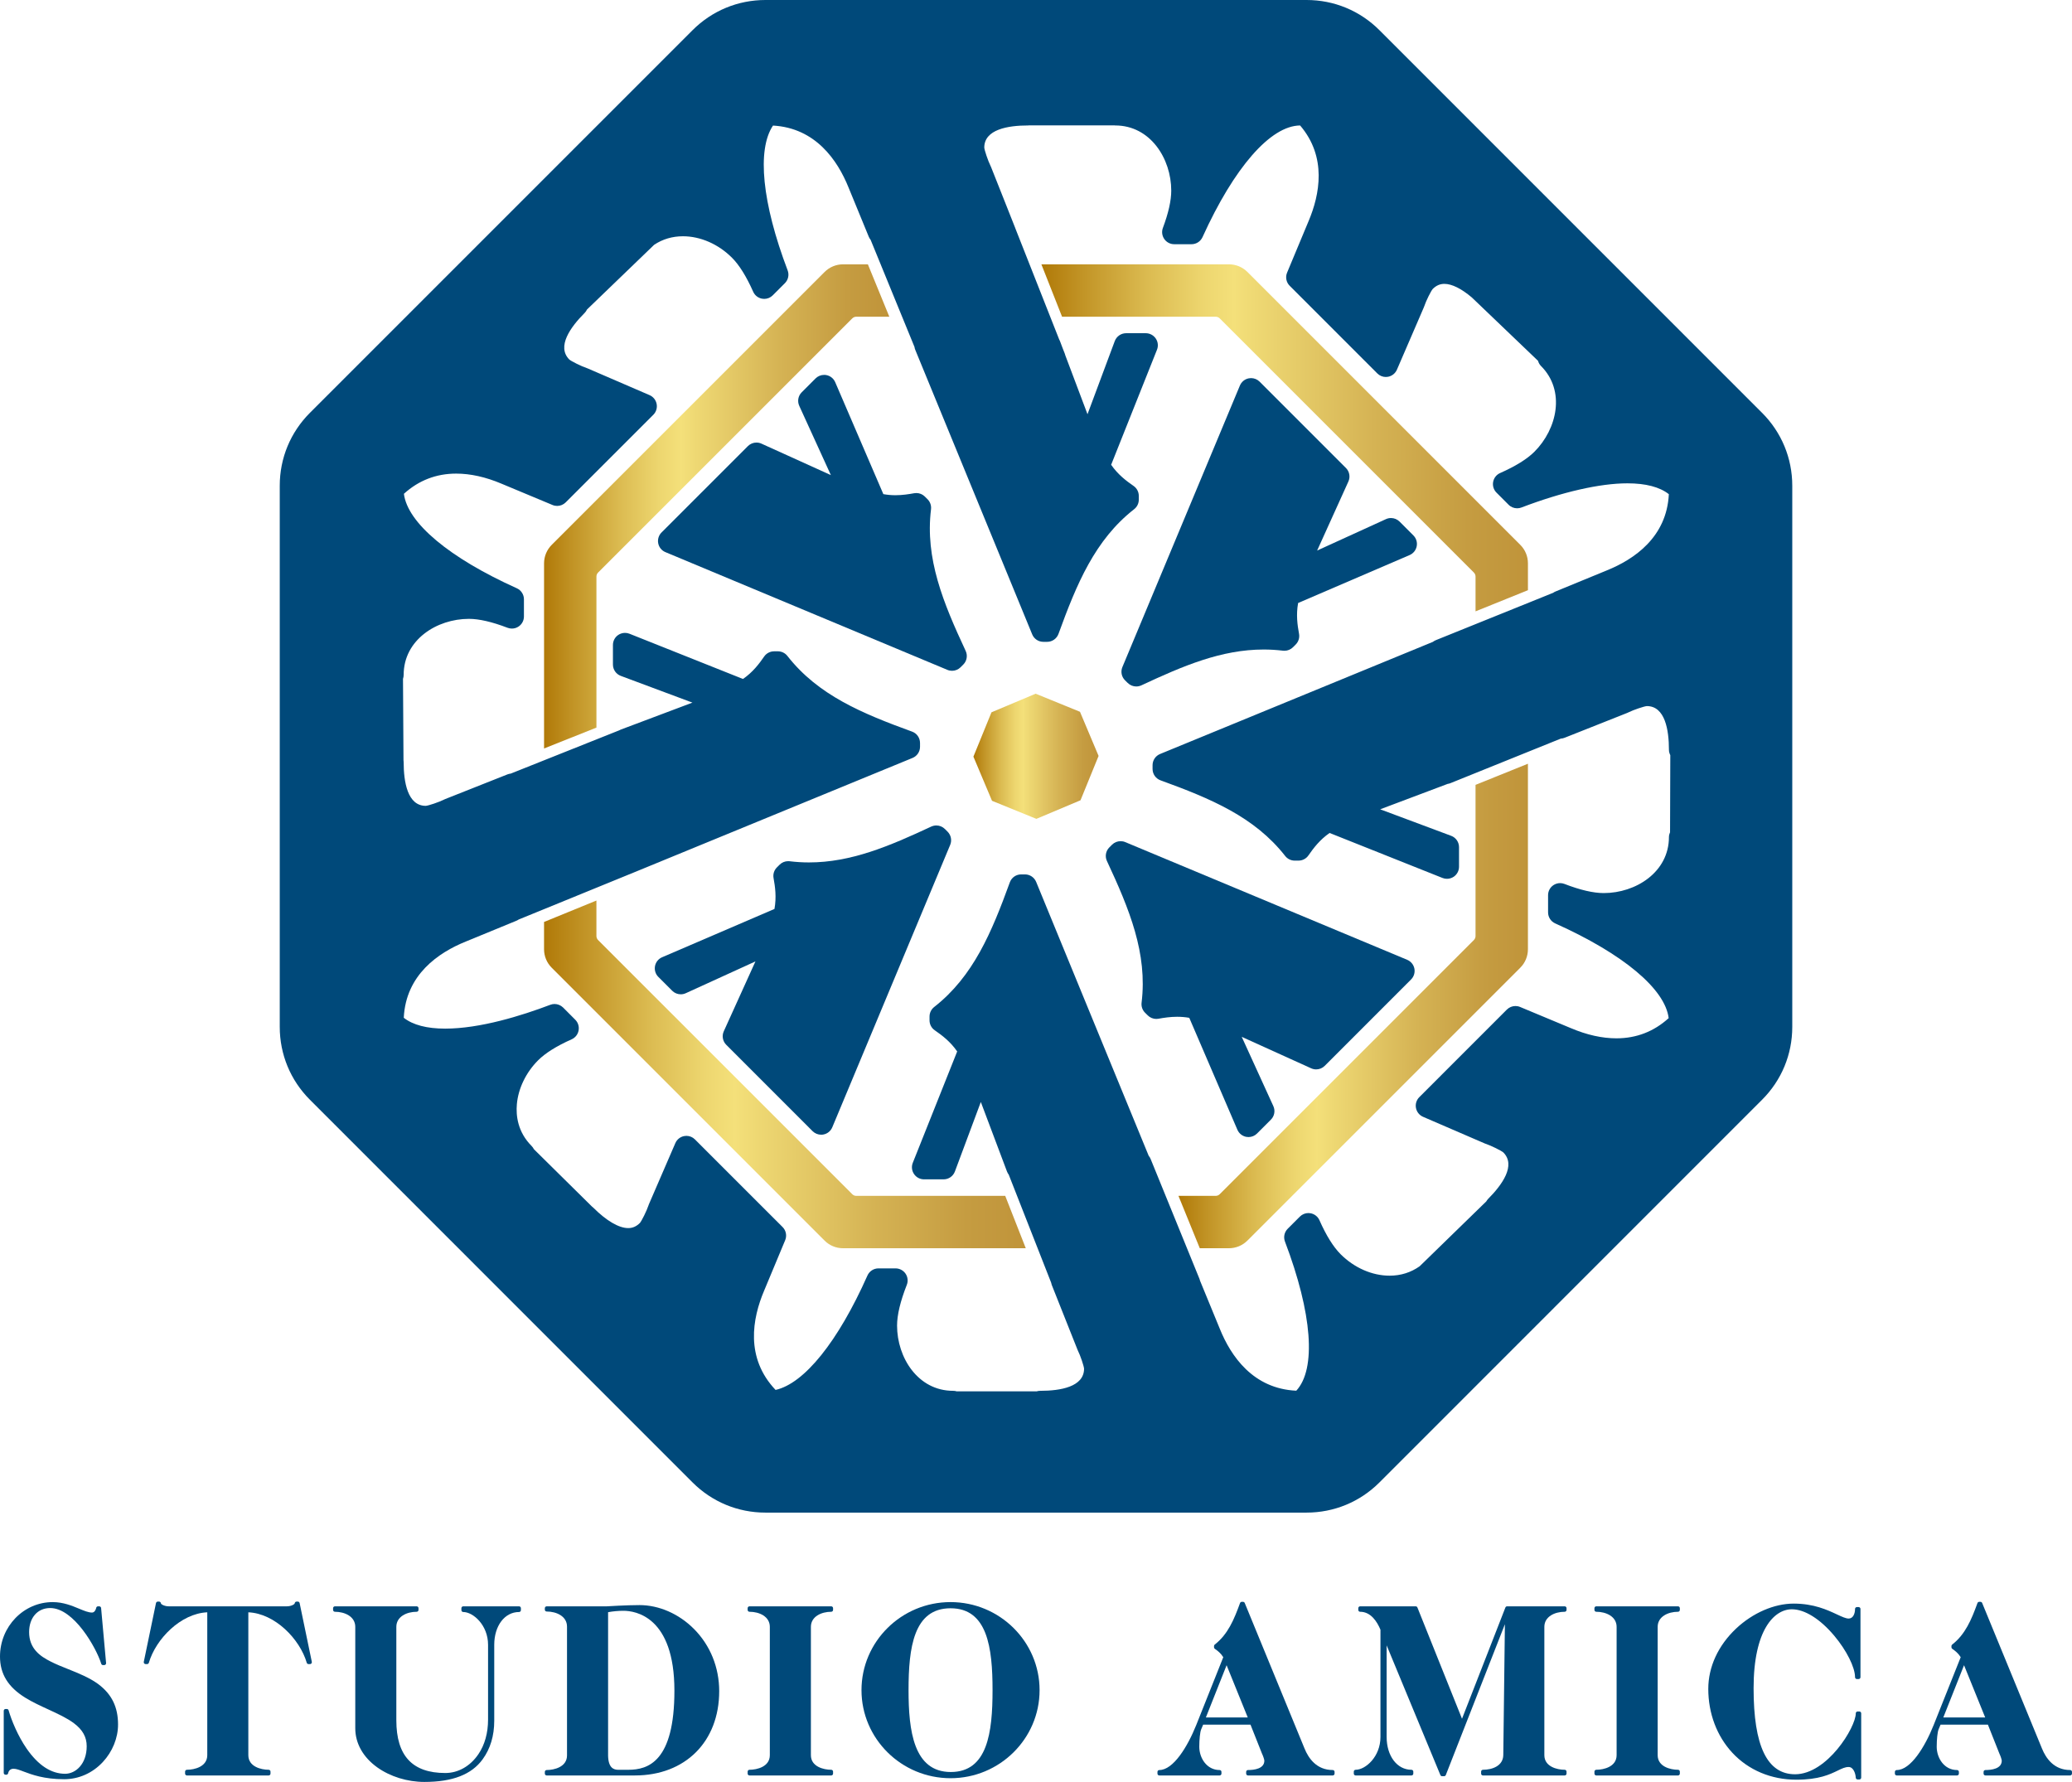
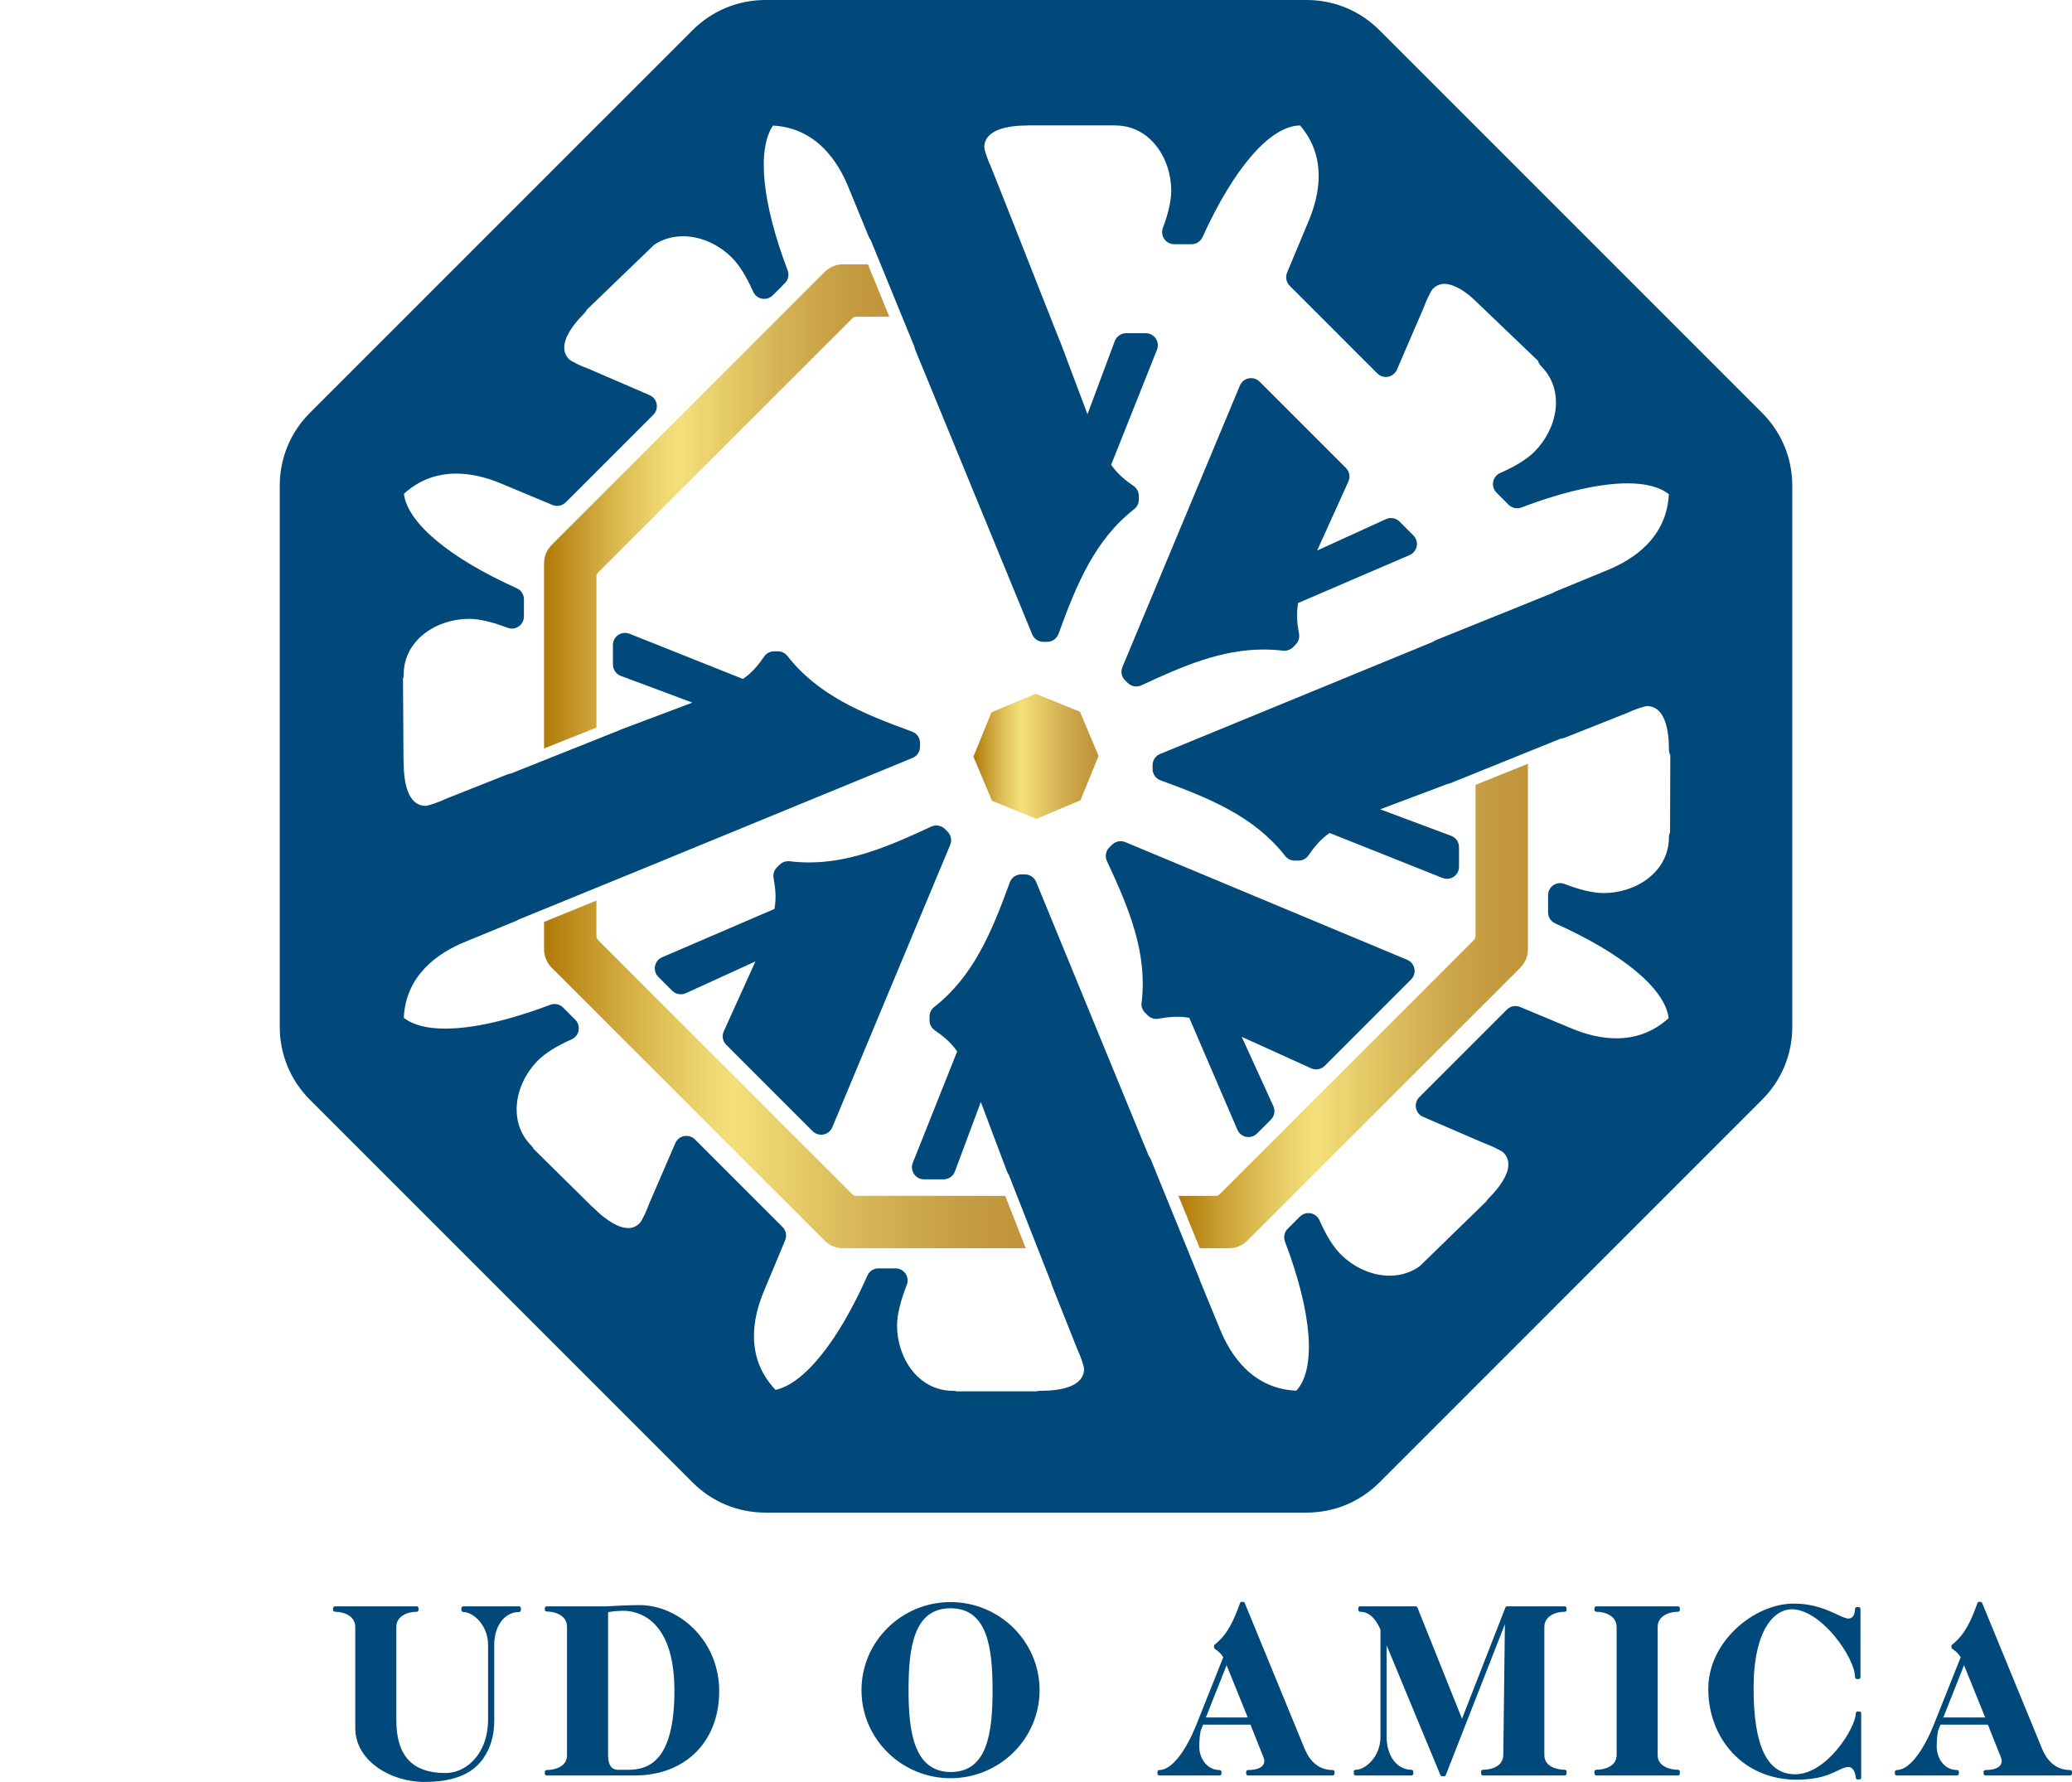
<svg xmlns="http://www.w3.org/2000/svg" xmlns:xlink="http://www.w3.org/1999/xlink" id="Livello_2" viewBox="0 0 252.062 216.765">
  <defs>
    <style>.cls-1{fill:url(#_3-5);}.cls-1,.cls-2,.cls-3,.cls-4,.cls-5,.cls-6{stroke-width:0px;}.cls-2{fill:url(#_3-3);}.cls-3{fill:url(#_3-4);}.cls-4{fill:url(#_3-2);}.cls-5{fill:#00497a;}.cls-6{fill:url(#_3);}</style>
    <linearGradient id="_3" x1="118.418" y1="91.999" x2="133.644" y2="91.999" gradientUnits="userSpaceOnUse">
      <stop offset="0" stop-color="#b07908" />
      <stop offset=".081" stop-color="#c19325" />
      <stop offset=".223" stop-color="#dcbc52" />
      <stop offset=".333" stop-color="#edd66f" />
      <stop offset=".396" stop-color="#f4e07a" />
      <stop offset=".442" stop-color="#eed873" />
      <stop offset=".683" stop-color="#d5b354" />
      <stop offset=".877" stop-color="#c59c41" />
      <stop offset="1" stop-color="#c0943a" />
    </linearGradient>
    <linearGradient id="_3-2" x1="66.185" y1="130.696" x2="124.789" y2="130.696" xlink:href="#_3" />
    <linearGradient id="_3-3" x1="143.362" y1="122.374" x2="185.876" y2="122.374" xlink:href="#_3" />
    <linearGradient id="_3-4" x1="66.185" y1="61.604" x2="108.187" y2="61.604" xlink:href="#_3" />
    <linearGradient id="_3-5" x1="126.686" y1="53.262" x2="185.876" y2="53.262" xlink:href="#_3" />
  </defs>
  <g id="Livello_1-2">
    <path class="cls-5" d="M214.357,50.219L167.811,3.672c-2.368-2.368-5.515-3.672-8.865-3.672h-65.828c-3.35,0-6.501,1.305-8.868,3.672l-46.548,46.547c-2.368,2.368-3.672,5.518-3.67,8.867v65.829c0,3.349,1.304,6.498,3.67,8.865l46.548,46.551c2.368,2.365,5.515,3.671,8.86,3.671h65.832c3.355,0,6.501-1.302,8.87-3.671l46.547-46.551c2.37-2.367,3.675-5.515,3.673-8.864V59.085c0-3.349-1.307-6.498-3.673-8.867ZM158.946,1.468c.179,0,.348.018.519.024-.172-.006-.343-.024-.521-.024h.001ZM93.111,182.533c-.182,0-.363-.021-.547-.027.184.009.365.027.551.027h-.005ZM191.114,125.076l-6.195-2.584c-.184-.078-.374-.113-.564-.113-.383,0-.757.15-1.04.429l-10.66,10.662c-.343.343-.493.836-.401,1.311.092.478.411.879.861,1.074l7.503,3.24c.035.015.073.032.113.044.696.231,1.89.832,2.148,1.048,1.569,1.57-.147,3.951-1.863,5.67-.087.089-.149.19-.208.289l-8.104,7.889c-1.051.749-2.292,1.146-3.652,1.146-2.129,0-4.305-.953-5.968-2.613-.882-.887-1.751-2.275-2.57-4.13-.198-.443-.598-.76-1.077-.849-.087-.017-.178-.026-.268-.026-.383,0-.76.153-1.039.432l-1.48,1.481c-.408.406-.539,1.019-.332,1.558,3.32,8.735,3.828,15.487,1.377,18.139-5.254-.237-7.96-4.199-9.308-7.541l-2.393-5.818c-.018-.08-.043-.159-.074-.239l-5.944-14.587c-.058-.147-.141-.282-.237-.395l-13.69-33.316c-.227-.548-.763-.91-1.359-.91h-.464c-.619,0-1.17.386-1.379.967-2.218,6.092-4.439,11.438-9.203,15.164-.357.279-.565.708-.565,1.158v.466c0,.481.236.934.633,1.207.892.617,1.892,1.368,2.731,2.575l-5.4,13.547c-.181.453-.125.962.15,1.366.271.404.726.646,1.215.646h2.382c.613,0,1.161-.38,1.376-.956l3.153-8.454,3.183,8.458c.055.141.126.27.213.383l5.153,13.125c.019.096.045.192.078.285l3.107,7.816c.012.04.031.077.048.117.335.671.749,1.918.777,2.258-.002,2.218-2.895,2.693-5.325,2.693-.156,0-.308.021-.449.067h-9.711c-.141-.046-.294-.067-.45-.067-4.265,0-6.814-4.035-6.814-7.932,0-1.302.401-2.966,1.184-4.957.179-.45.121-.962-.152-1.363-.274-.401-.728-.642-1.215-.642h-2.082c-.579,0-1.106.342-1.34.872-3.582,8.053-7.686,13.13-11.175,13.914-3.716-3.911-2.822-8.707-1.394-12.07l2.561-6.14c.23-.552.106-1.186-.316-1.606l-10.662-10.659c-.279-.282-.653-.432-1.039-.432-.092,0-.184.009-.274.028-.479.09-.879.414-1.071.859l-3.22,7.446c-.017.041-.031.081-.043.121-.239.712-.827,1.883-1.048,2.143-.42.417-.876.624-1.417.624-1.14,0-2.649-.884-4.254-2.486-.052-.052-.11-.098-.17-.144l-7.056-6.97c-.069-.139-.159-.27-.274-.386-1.703-1.703-1.918-3.707-1.795-5.084.168-1.919,1.111-3.868,2.586-5.342.878-.879,2.25-1.739,4.079-2.552.443-.199.758-.599.844-1.074.089-.476-.061-.965-.404-1.307l-1.48-1.486c-.283-.277-.659-.429-1.042-.429-.175,0-.349.034-.521.098-3.486,1.324-8.536,2.898-12.782,2.898-2.23,0-3.923-.444-5.038-1.319.253-5.231,4.205-7.925,7.538-9.271l6.17-2.535c.095-.041.187-.089.268-.146l13.406-5.478c.031-.011.061-.021.092-.035l34.419-14.144c.548-.224.91-.76.91-1.357v-.464c0-.617-.383-1.169-.965-1.38-6.094-2.218-11.44-4.436-15.166-9.201-.279-.358-.705-.567-1.158-.567h-.464c-.483,0-.933.236-1.209.633-.616.893-1.368,1.893-2.574,2.731l-13.809-5.503c-.175-.07-.358-.104-.542-.104-.291,0-.579.086-.826.251-.403.274-.645.729-.645,1.218v2.385c0,.614.383,1.163.956,1.377l8.715,3.252-7.935,2.987c-.029.012-.061.02-.092.032l-.055.023-.634.239c-.075.028-.145.061-.214.1l-13.173,5.253c-.138.014-.273.046-.403.098l-7.56,2.996c-.04.018-.077.034-.115.052-.669.334-1.918.751-2.259.777-2.218,0-2.69-2.897-2.69-5.325,0-.081-.006-.161-.02-.237l-.06-9.89c.051-.152.08-.312.08-.481,0-4.265,4.032-6.814,7.932-6.814,1.246,0,2.829.365,4.706,1.086.172.064.349.096.527.096.293,0,.582-.086.83-.257.4-.276.637-.726.637-1.212v-2.094c0-.579-.34-1.101-.867-1.34-8.229-3.703-13.295-7.957-13.735-11.491,1.8-1.633,3.934-2.457,6.359-2.457,1.739,0,3.599.414,5.526,1.232l6.195,2.586c.184.077.374.113.564.113.383,0,.758-.15,1.039-.43l10.662-10.66c.343-.343.493-.836.401-1.314-.092-.476-.412-.879-.858-1.072l-7.5-3.238c-.04-.019-.08-.032-.118-.046-.697-.231-1.892-.83-2.146-1.048-1.569-1.569.146-3.949,1.863-5.668.126-.124.218-.267.288-.417l8.168-7.871c1.019-.683,2.209-1.039,3.503-1.039,2.131,0,4.308.953,5.968,2.613.887.886,1.751,2.275,2.577,4.132.195.443.596.758,1.071.847.092.015.181.026.27.026.386,0,.763-.153,1.037-.43l1.481-1.48c.409-.411.539-1.02.334-1.56-3.114-8.196-3.753-14.666-1.783-17.614,5.178.29,7.852,4.217,9.191,7.534l2.46,5.987c.058.138.132.264.225.375l5.336,13.029c.015.123.049.243.098.361l14.222,34.604c.222.55.76.912,1.356.912h.466c.616,0,1.169-.388,1.379-.968,2.217-6.092,4.438-11.44,9.202-15.166.357-.277.567-.705.567-1.155v-.467c0-.479-.237-.93-.633-1.206-.893-.619-1.895-1.37-2.731-2.575l5.576-13.994c.182-.452.126-.965-.147-1.366-.276-.404-.729-.646-1.216-.646h-2.393c-.614,0-1.161.383-1.379.956l-3.318,8.9-2.696-7.154c-.015-.069-.034-.135-.061-.202l-.279-.711-.315-.836c-.028-.075-.061-.144-.101-.211l-5.317-13.474c-.011-.037-.025-.07-.037-.104l-.812-2.047-.207-.527-1.906-4.801c-.015-.04-.034-.077-.052-.113-.325-.657-.748-1.924-.775-2.258,0-2.218,2.898-2.69,5.328-2.69.024,0,.046-.006.07-.009h10.463c.025.003.048.009.074.009,4.263,0,6.811,4.032,6.811,7.931,0,1.204-.34,2.728-1.017,4.531-.168.45-.106.954.168,1.35.273.398.725.634,1.207.634h2.106c.579,0,1.098-.337,1.34-.862,3.845-8.482,8.281-13.556,11.872-13.583,3.281,3.833,2.399,8.41,1.023,11.653l-2.607,6.249c-.23.548-.104,1.183.319,1.602l10.657,10.659c.277.279.651.432,1.04.432.089,0,.181-.009.273-.027.478-.092.878-.414,1.072-.861l3.261-7.552c.02-.04.034-.078.047-.12.236-.709.826-1.884,1.046-2.143.418-.418.875-.624,1.417-.624.916,0,2.08.585,3.336,1.648l8.056,7.709c.067.23.181.45.36.63,3.018,3.016,1.967,7.67-.79,10.427-.891.893-2.299,1.766-4.177,2.597-.444.195-.761.596-.85,1.074-.089.475.061.965.404,1.307l1.477,1.478c.279.282.656.43,1.039.43.175,0,.352-.031.524-.097,4.972-1.895,9.55-2.94,12.889-2.94,2.232,0,3.925.444,5.04,1.319-.254,5.23-4.207,7.923-7.54,9.271l-6.244,2.567c-.106.041-.202.096-.291.162l-14.271,5.76c-.132.054-.251.123-.36.208l-33.189,13.64c-.548.225-.91.763-.91,1.357v.464c0,.617.386,1.169.967,1.38,6.092,2.217,11.439,4.438,15.167,9.205.276.354.703.562,1.155.562h.466c.481,0,.934-.236,1.207-.633.619-.892,1.37-1.893,2.574-2.731l13.733,5.473c.176.071.36.104.544.104.29,0,.576-.086.824-.251.403-.276.643-.728.643-1.216v-2.387c0-.613-.38-1.161-.956-1.376l-8.635-3.225,8.216-3.094c.11-.012.221-.04.328-.086l13.429-5.42c.153-.008.311-.04.459-.101l7.633-3.028c.038-.014.078-.034.115-.054.656-.325,1.924-.746,2.258-.774,2.218,0,2.69,2.897,2.69,5.326,0,.233.067.447.165.642l-.029,9.381c-.08.179-.136.374-.136.584,0,4.266-4.032,6.814-7.932,6.814-1.259,0-2.868-.372-4.773-1.111-.175-.067-.352-.101-.532-.101-.293,0-.584.089-.83.257-.4.274-.636.726-.636,1.21v2.093c0,.579.337,1.101.864,1.34,8.277,3.712,13.37,7.977,13.807,11.524-1.795,1.632-3.932,2.457-6.356,2.457-1.739,0-3.6-.413-5.527-1.233Z" />
    <path class="cls-5" d="M150.533,137.432c.191.446.594.769,1.071.861.092.018.187.026.279.026.383,0,.758-.15,1.036-.429l1.688-1.69c.435-.432.554-1.089.297-1.647l-3.845-8.425,8.45,3.83c.195.086.401.129.604.129.382,0,.76-.149,1.04-.429l10.504-10.509c.349-.346.499-.84.406-1.324-.097-.478-.424-.879-.875-1.069l-34.304-14.32c-.182-.077-.374-.11-.565-.11-.383,0-.757.147-1.039.429l-.328.328c-.438.437-.553,1.1-.291,1.657,2.741,5.876,4.948,11.23,4.216,17.231-.057.449.1.901.417,1.219l.331.328c.279.276.653.431,1.037.431.087,0,.173-.008.262-.023.659-.121,1.443-.24,2.279-.24.501,0,.988.041,1.474.127l5.856,13.62Z" />
-     <path class="cls-5" d="M113.259,61.95c.055-.447-.099-.896-.418-1.216l-.331-.328c-.276-.279-.65-.43-1.036-.43-.089,0-.176.008-.263.023-.657.119-1.44.242-2.276.242-.502,0-.99-.043-1.474-.132l-5.858-13.619c-.193-.446-.591-.769-1.072-.861-.09-.018-.184-.024-.276-.024-.386,0-.76.15-1.04.429l-1.687,1.688c-.435.432-.551,1.089-.297,1.648l3.845,8.424-8.448-3.828c-.195-.089-.4-.13-.605-.13-.38,0-.757.149-1.039.43l-10.506,10.506c-.348.346-.499.843-.404,1.324.095.481.424.882.876,1.069l34.302,14.322c.182.077.374.113.567.113.383,0,.757-.149,1.039-.432l.328-.329c.435-.437.551-1.097.289-1.657-2.74-5.875-4.949-11.229-4.216-17.231Z" />
    <path class="cls-5" d="M114.947,100.846c-.28-.283-.657-.432-1.04-.432-.208,0-.423.048-.62.136-5.112,2.388-9.76,4.361-14.879,4.361-.784,0-1.576-.049-2.352-.144-.058-.006-.118-.009-.178-.009-.388,0-.761.153-1.037.429l-.331.331c-.342.34-.493.824-.404,1.302.193,1.065.368,2.304.11,3.75l-13.672,5.878c-.446.192-.77.593-.861,1.071-.09.481.058.971.403,1.316l1.691,1.69c.282.282.657.429,1.039.429.205,0,.414-.043.607-.132l8.477-3.868-3.851,8.5c-.253.558-.132,1.21.3,1.642l10.506,10.509c.282.277.654.429,1.04.429.095,0,.19-.006.283-.027.481-.092.882-.423,1.071-.875l14.343-34.354c.23-.55.104-1.181-.315-1.604l-.329-.328Z" />
    <path class="cls-5" d="M137.191,83.078c.279.28.656.429,1.035.429.21,0,.423-.046.622-.136,5.107-2.387,9.758-4.36,14.881-4.36.784,0,1.573.049,2.348.142.061.006.12.009.179.009.386,0,.76-.152,1.035-.426l.331-.331c.343-.339.493-.827.409-1.299-.195-1.069-.374-2.307-.113-3.753l13.565-5.833c.447-.193.772-.594.862-1.072.093-.478-.058-.971-.403-1.314l-1.685-1.688c-.286-.282-.659-.43-1.042-.43-.207,0-.414.043-.61.133l-8.373,3.822,3.802-8.396c.253-.558.136-1.213-.297-1.645l-10.506-10.506c-.279-.277-.653-.429-1.037-.429-.096,0-.192.009-.285.028-.48.095-.882.423-1.071.873l-14.297,34.25c-.23.55-.106,1.183.317,1.606l.331.328Z" />
    <polygon class="cls-6" points="125.987 84.386 120.616 86.65 118.418 92.042 120.681 97.413 126.075 99.611 131.445 97.35 133.644 91.956 131.381 86.586 125.987 84.386" />
    <path class="cls-4" d="M103.674,145.265l-30.911-30.907c-.133-.133-.205-.311-.207-.499v-4.311l-6.371,2.604v3.318c0,.852.334,1.651.934,2.253l33.19,33.188c.6.602,1.4.933,2.25.933h22.229l-2.5-6.371h-18.116c-.19,0-.366-.073-.499-.208Z" />
    <path class="cls-2" d="M179.502,113.858c0,.189-.075.366-.208.499l-30.907,30.907c-.132.135-.312.208-.501.208h-4.524l2.593,6.371h3.543c.852,0,1.651-.331,2.255-.933l33.188-33.188c.602-.602.934-1.402.934-2.253v-22.565l-6.374,2.572v18.381Z" />
    <path class="cls-3" d="M104.173,38.527h4.014l-2.609-6.373h-3.016c-.852,0-1.651.332-2.252.934l-33.19,33.188c-.6.602-.934,1.402-.934,2.253v22.522l6.371-2.543v-18.367c.001-.187.073-.366.207-.499l30.911-30.907c.133-.135.309-.208.499-.208Z" />
-     <path class="cls-1" d="M148.387,38.735l30.907,30.907c.133.133.208.312.208.499v4.228l6.374-2.574v-3.266c0-.852-.332-1.651-.934-2.253l-33.188-33.188c-.604-.602-1.403-.934-2.255-.934h-22.813l2.515,6.373h18.685c.188,0,.369.073.501.208Z" />
-     <path class="cls-5" d="M11.968,204.874c-1.094-.8-2.409-1.325-3.679-1.833-.75-.3-1.459-.582-2.112-.915-1.304-.651-2.635-1.586-2.635-3.587,0-1.751,1.03-2.928,2.563-2.928,2.887,0,5.613,4.852,6.211,6.783.029.094.116.158.215.158h.151c.064,0,.123-.027.166-.074.042-.046.063-.109.058-.17l-.606-6.698c-.01-.115-.109-.205-.224-.205h-.152c-.109,0-.201.077-.221.185-.041.23-.211.572-.506.572-.442,0-.967-.217-1.577-.472-.857-.356-1.925-.8-3.212-.8-3.533,0-6.408,2.97-6.408,6.62,0,2.119.977,3.712,3.077,5.01.869.538,1.849.989,2.797,1.424,1.171.54,2.277,1.049,3.126,1.686,1.056.793,1.547,1.679,1.547,2.79,0,2.178-1.352,3.353-2.624,3.353-1.701,0-3.275-1.03-4.68-3.059-1.074-1.553-1.839-3.425-2.197-4.66-.028-.095-.116-.163-.216-.163h-.152c-.124,0-.224.102-.224.225v7.548c0,.125.1.224.224.224h.091c.107,0,.199-.074.221-.179.07-.349.309-.548.658-.548.33,0,.729.151,1.236.344.983.369,2.468.93,4.917.93,1.78,0,3.452-.744,4.707-2.09,1.177-1.266,1.852-2.926,1.852-4.56,0-2.124-.76-3.683-2.393-4.909" />
-     <path class="cls-5" d="M36.231,194.828h-.153c-.116,0-.213.088-.224.204-.012.139-.465.371-.958.371h-14.366c-.493,0-.946-.233-.958-.371-.01-.116-.108-.204-.225-.204h-.151c-.106,0-.198.075-.22.179l-1.485,7.153c-.013.066.004.134.047.187.043.053.106.083.173.083h.182c.1,0,.187-.064.216-.162.849-2.899,3.879-5.999,7.106-6.138v17.379c0,1.403-1.555,1.776-2.472,1.776-.125,0-.226.101-.226.224v.244c0,.124.101.224.226.224h9.94c.123,0,.224-.1.224-.224v-.244c0-.123-.101-.224-.224-.224-.919,0-2.473-.374-2.473-1.776v-17.379c3.228.139,6.258,3.239,7.106,6.138.029.097.116.162.216.162h.181c.069,0,.132-.03.175-.083.042-.053.06-.121.046-.187l-1.484-7.153c-.022-.104-.114-.179-.22-.179" />
    <path class="cls-5" d="M63.144,195.403h-6.789c-.124,0-.225.1-.225.225v.243c0,.123.101.224.225.224,1.202,0,3.019,1.59,3.019,3.988v9.093c0,1.631-.406,3.085-1.173,4.207-.984,1.458-2.451,2.296-4.027,2.296-4.009,0-5.959-2.097-5.959-6.412v-11.366c0-1.26,1.282-1.836,2.473-1.836.124,0,.225-.101.225-.226v-.211c0-.125-.101-.225-.225-.225h-9.941c-.125,0-.226.1-.226.225v.211c0,.125.101.226.226.226,1.191,0,2.473.576,2.473,1.836v12.336c0,1.834.949,3.521,2.673,4.755,1.577,1.127,3.667,1.772,5.734,1.772,3.431,0,5.751-.903,7.092-2.759.934-1.284,1.407-2.858,1.407-4.679v-9.244c0-2.311,1.27-3.988,3.019-3.988.124,0,.224-.101.224-.224v-.243c0-.125-.1-.225-.224-.225" />
    <path class="cls-5" d="M77.781,195.253c-1.535,0-3.96.149-3.985.151h-7.29c-.125,0-.225.1-.225.225v.183c0,.122.1.223.225.223,1.19,0,2.472.576,2.472,1.837v15.669c0,1.403-1.554,1.776-2.472,1.776-.125,0-.225.1-.225.225v.212c0,.124.1.224.225.224h10.729c6.136,0,10.257-4.12,10.257-10.257,0-2.883-1.085-5.565-3.058-7.553-1.837-1.853-4.262-2.915-6.653-2.915M73.975,213.565v-17.448c.587-.11,1.256-.171,1.867-.171,1.454,0,6.201.699,6.201,9.716,0,8.628-3.194,9.625-5.596,9.625h-1.298c-.49-.019-1.142-.222-1.174-1.72Z" />
-     <path class="cls-5" d="M101.118,195.403h-9.941c-.124,0-.225.1-.225.225v.211c0,.125.101.226.225.226,1.192,0,2.474.576,2.474,1.836v15.608c0,1.403-1.555,1.776-2.474,1.776-.124,0-.225.101-.225.225v.243c0,.124.101.225.225.225h9.941c.126,0,.226-.101.226-.225v-.243c0-.124-.1-.225-.226-.225-.918,0-2.471-.374-2.471-1.776v-15.608c0-1.26,1.282-1.836,2.471-1.836.126,0,.226-.101.226-.226v-.211c0-.125-.1-.225-.226-.225" />
    <path class="cls-5" d="M115.635,194.888c-5.974,0-10.833,4.805-10.833,10.713,0,5.905,4.86,10.711,10.833,10.711s10.832-4.805,10.832-10.711c0-5.907-4.859-10.713-10.832-10.713M115.666,215.558c-4.53,0-5.14-5.034-5.14-9.958,0-5.172.619-9.96,5.109-9.96,4.491,0,5.11,4.788,5.11,9.96s-.616,9.958-5.079,9.958Z" />
    <path class="cls-5" d="M162.128,215.317c-1.96,0-2.946-1.425-3.43-2.619l-7.275-17.702c-.034-.084-.115-.139-.206-.139h-.153c-.095,0-.178.059-.211.148-.735,2.022-1.474,3.798-3.08,5.053-.054.042-.085.108-.085.177v.152c0,.075.036.143.096.184.338.233.719.523,1.03,1.019l-3.292,8.26c-1.059,2.643-2.793,5.468-4.49,5.468-.125,0-.225.098-.225.223v.213c0,.124.1.224.225.224h7.334c.124,0,.226-.1.226-.224v-.213c0-.125-.102-.223-.226-.223-1.546,0-2.471-1.444-2.471-2.838,0-.886.096-1.788.225-2.096l.246-.589h5.759l1.398,3.525c.132.264.287.733.287.857,0,.991-1.245,1.141-1.988,1.141-.124,0-.224.098-.224.223v.213c0,.124.1.224.224.224h10.306c.123,0,.224-.1.224-.224v-.213c0-.125-.101-.223-.224-.223M146.697,208.922l2.521-6.355,2.574,6.355h-5.095Z" />
    <path class="cls-5" d="M190.343,195.403h-7c-.093,0-.176.056-.209.143l-5.279,13.534-5.425-13.536c-.036-.086-.118-.141-.208-.141h-6.761c-.122,0-.222.1-.222.225v.211c0,.125.1.226.222.226,1.29,0,2.056,1.178,2.474,2.184v13.049c0,2.397-1.818,3.988-3.018,3.988-.125,0-.226.101-.226.225v.243c0,.124.101.225.226.225h6.788c.125,0,.226-.101.226-.225v-.243c0-.124-.101-.225-.226-.225-1.748,0-3.018-1.677-3.018-3.988v-11.146l6.539,15.779c.035.083.116.137.208.137h.242c.093,0,.176-.057.209-.143l7.188-18.342-.196,15.923c-.027,1.314-1.35,1.779-2.473,1.779-.125,0-.224.101-.224.225v.243c0,.124.099.225.224.225h9.941c.125,0,.226-.101.226-.225v-.243c0-.124-.101-.225-.226-.225-.917,0-2.472-.374-2.472-1.776v-15.608c0-1.26,1.283-1.836,2.472-1.836.125,0,.226-.101.226-.226v-.211c0-.125-.101-.225-.226-.225" />
    <path class="cls-5" d="M204.133,195.403h-9.942c-.125,0-.224.1-.224.225v.211c0,.125.099.226.224.226,1.191,0,2.473.576,2.473,1.836v15.608c0,1.403-1.554,1.776-2.473,1.776-.125,0-.224.101-.224.225v.243c0,.124.099.225.224.225h9.942c.122,0,.223-.101.223-.225v-.243c0-.124-.101-.225-.223-.225-.919,0-2.474-.374-2.474-1.776v-15.608c0-1.26,1.283-1.836,2.474-1.836.122,0,.223-.101.223-.226v-.211c0-.125-.101-.225-.223-.225" />
    <path class="cls-5" d="M226.196,208.194h-.212c-.124,0-.225.101-.225.224,0,1.711-3.49,7.414-7.383,7.414-3.398,0-5.049-3.427-5.049-10.475,0-7.083,2.508-9.595,4.655-9.595,1.559,0,3.438,1.174,5.159,3.221,1.488,1.769,2.528,3.841,2.528,5.04,0,.126.1.226.224.226h.213c.123,0,.223-.101.223-.226v-8.304c0-.123-.1-.224-.223-.224h-.213c-.124,0-.224.101-.224.224,0,.582-.24,1.17-.777,1.17-.347,0-.821-.221-1.421-.501-1.19-.556-2.819-1.317-5.276-1.317-2.361,0-4.975,1.135-6.994,3.035-2.184,2.056-3.386,4.664-3.386,7.342,0,2.977,1.04,5.736,2.928,7.77,1.962,2.112,4.727,3.275,7.783,3.275,2.747,0,4.072-.642,5.041-1.111.518-.252.894-.434,1.323-.434.587,0,.842.799.867,1.301.006.121.105.215.225.215h.212c.123,0,.224-.1.224-.225v-7.82c0-.123-.101-.224-.224-.224" />
    <path class="cls-5" d="M251.836,215.317c-1.958,0-2.946-1.425-3.428-2.619l-7.275-17.702c-.035-.084-.116-.139-.208-.139h-.153c-.093,0-.178.059-.21.148-.735,2.022-1.474,3.798-3.079,5.053-.054.042-.086.108-.086.177v.152c0,.075.036.143.096.184.338.233.719.523,1.03,1.019l-3.293,8.26c-1.058,2.643-2.791,5.468-4.488,5.468-.125,0-.226.098-.226.223v.213c0,.124.101.224.226.224h7.334c.123,0,.225-.1.225-.224v-.213c0-.125-.102-.223-.225-.223-1.549,0-2.472-1.444-2.472-2.838,0-.886.097-1.788.223-2.096l.246-.589h5.758l1.399,3.525c.131.264.287.733.287.857,0,.991-1.245,1.141-1.986,1.141-.125,0-.226.098-.226.223v.213c0,.124.101.224.226.224h10.303c.125,0,.226-.1.226-.224v-.213c0-.125-.101-.223-.226-.223M236.407,208.922l2.521-6.355,2.573,6.355h-5.094Z" />
  </g>
</svg>